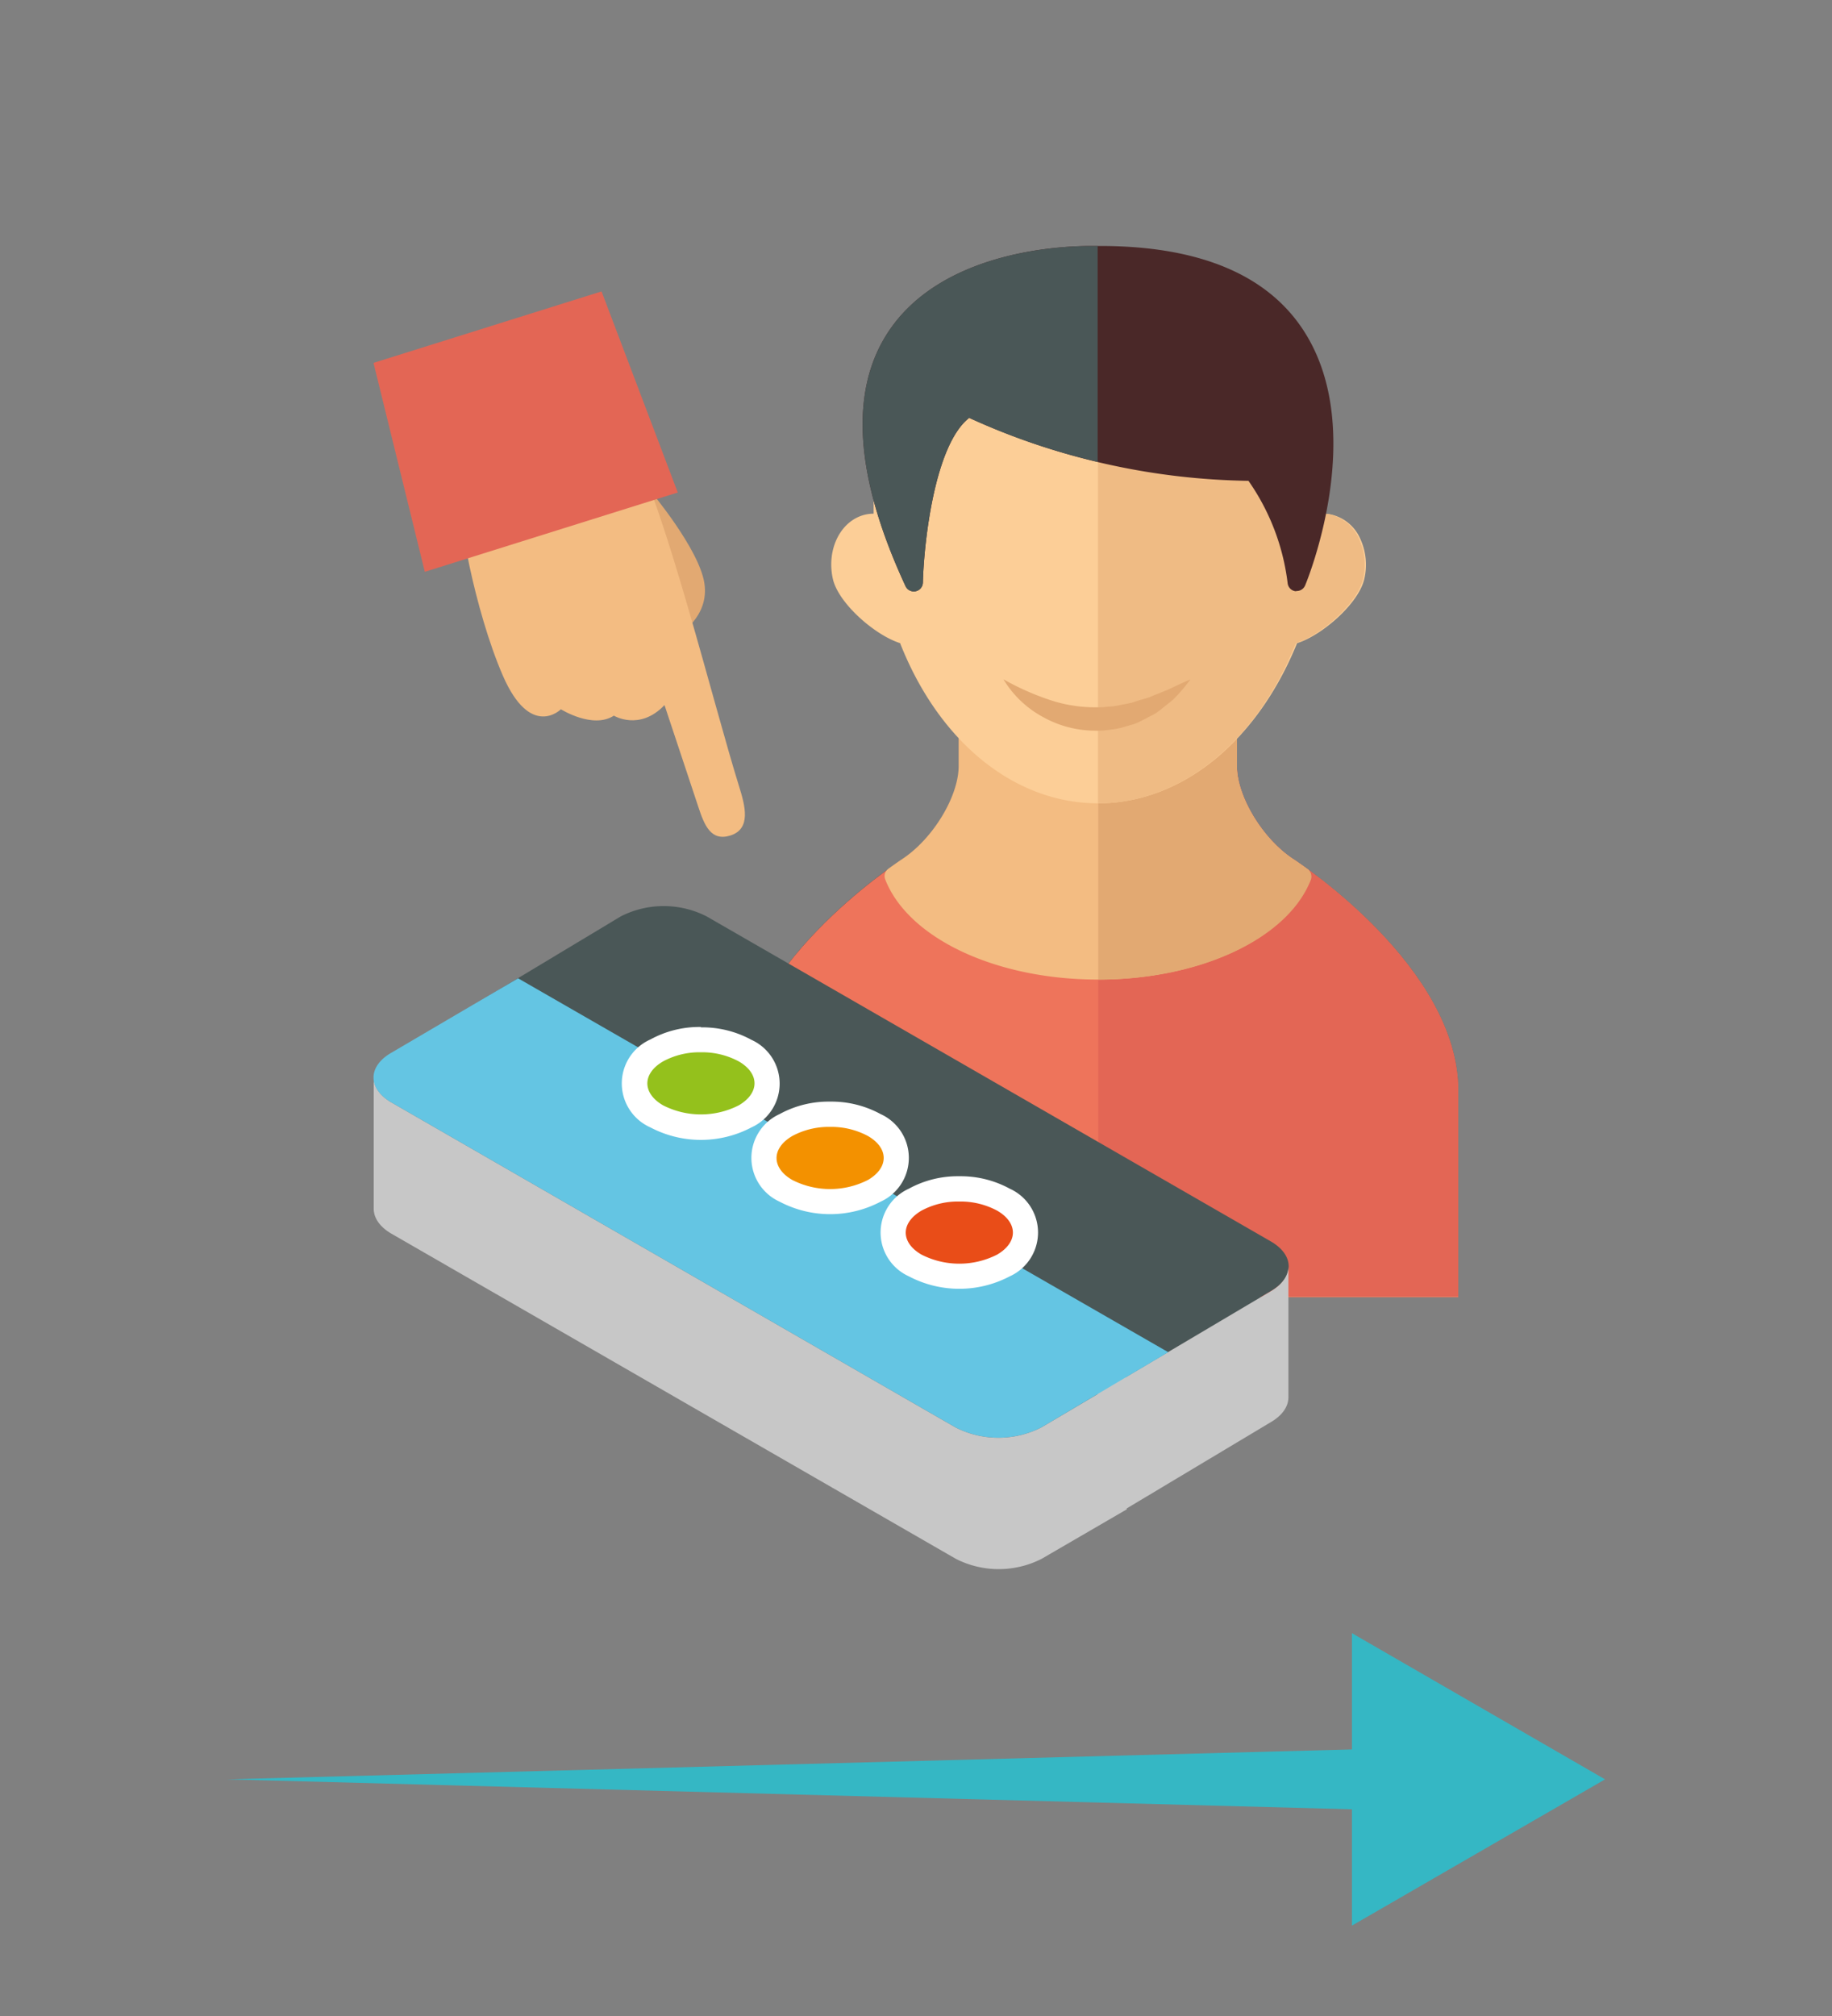
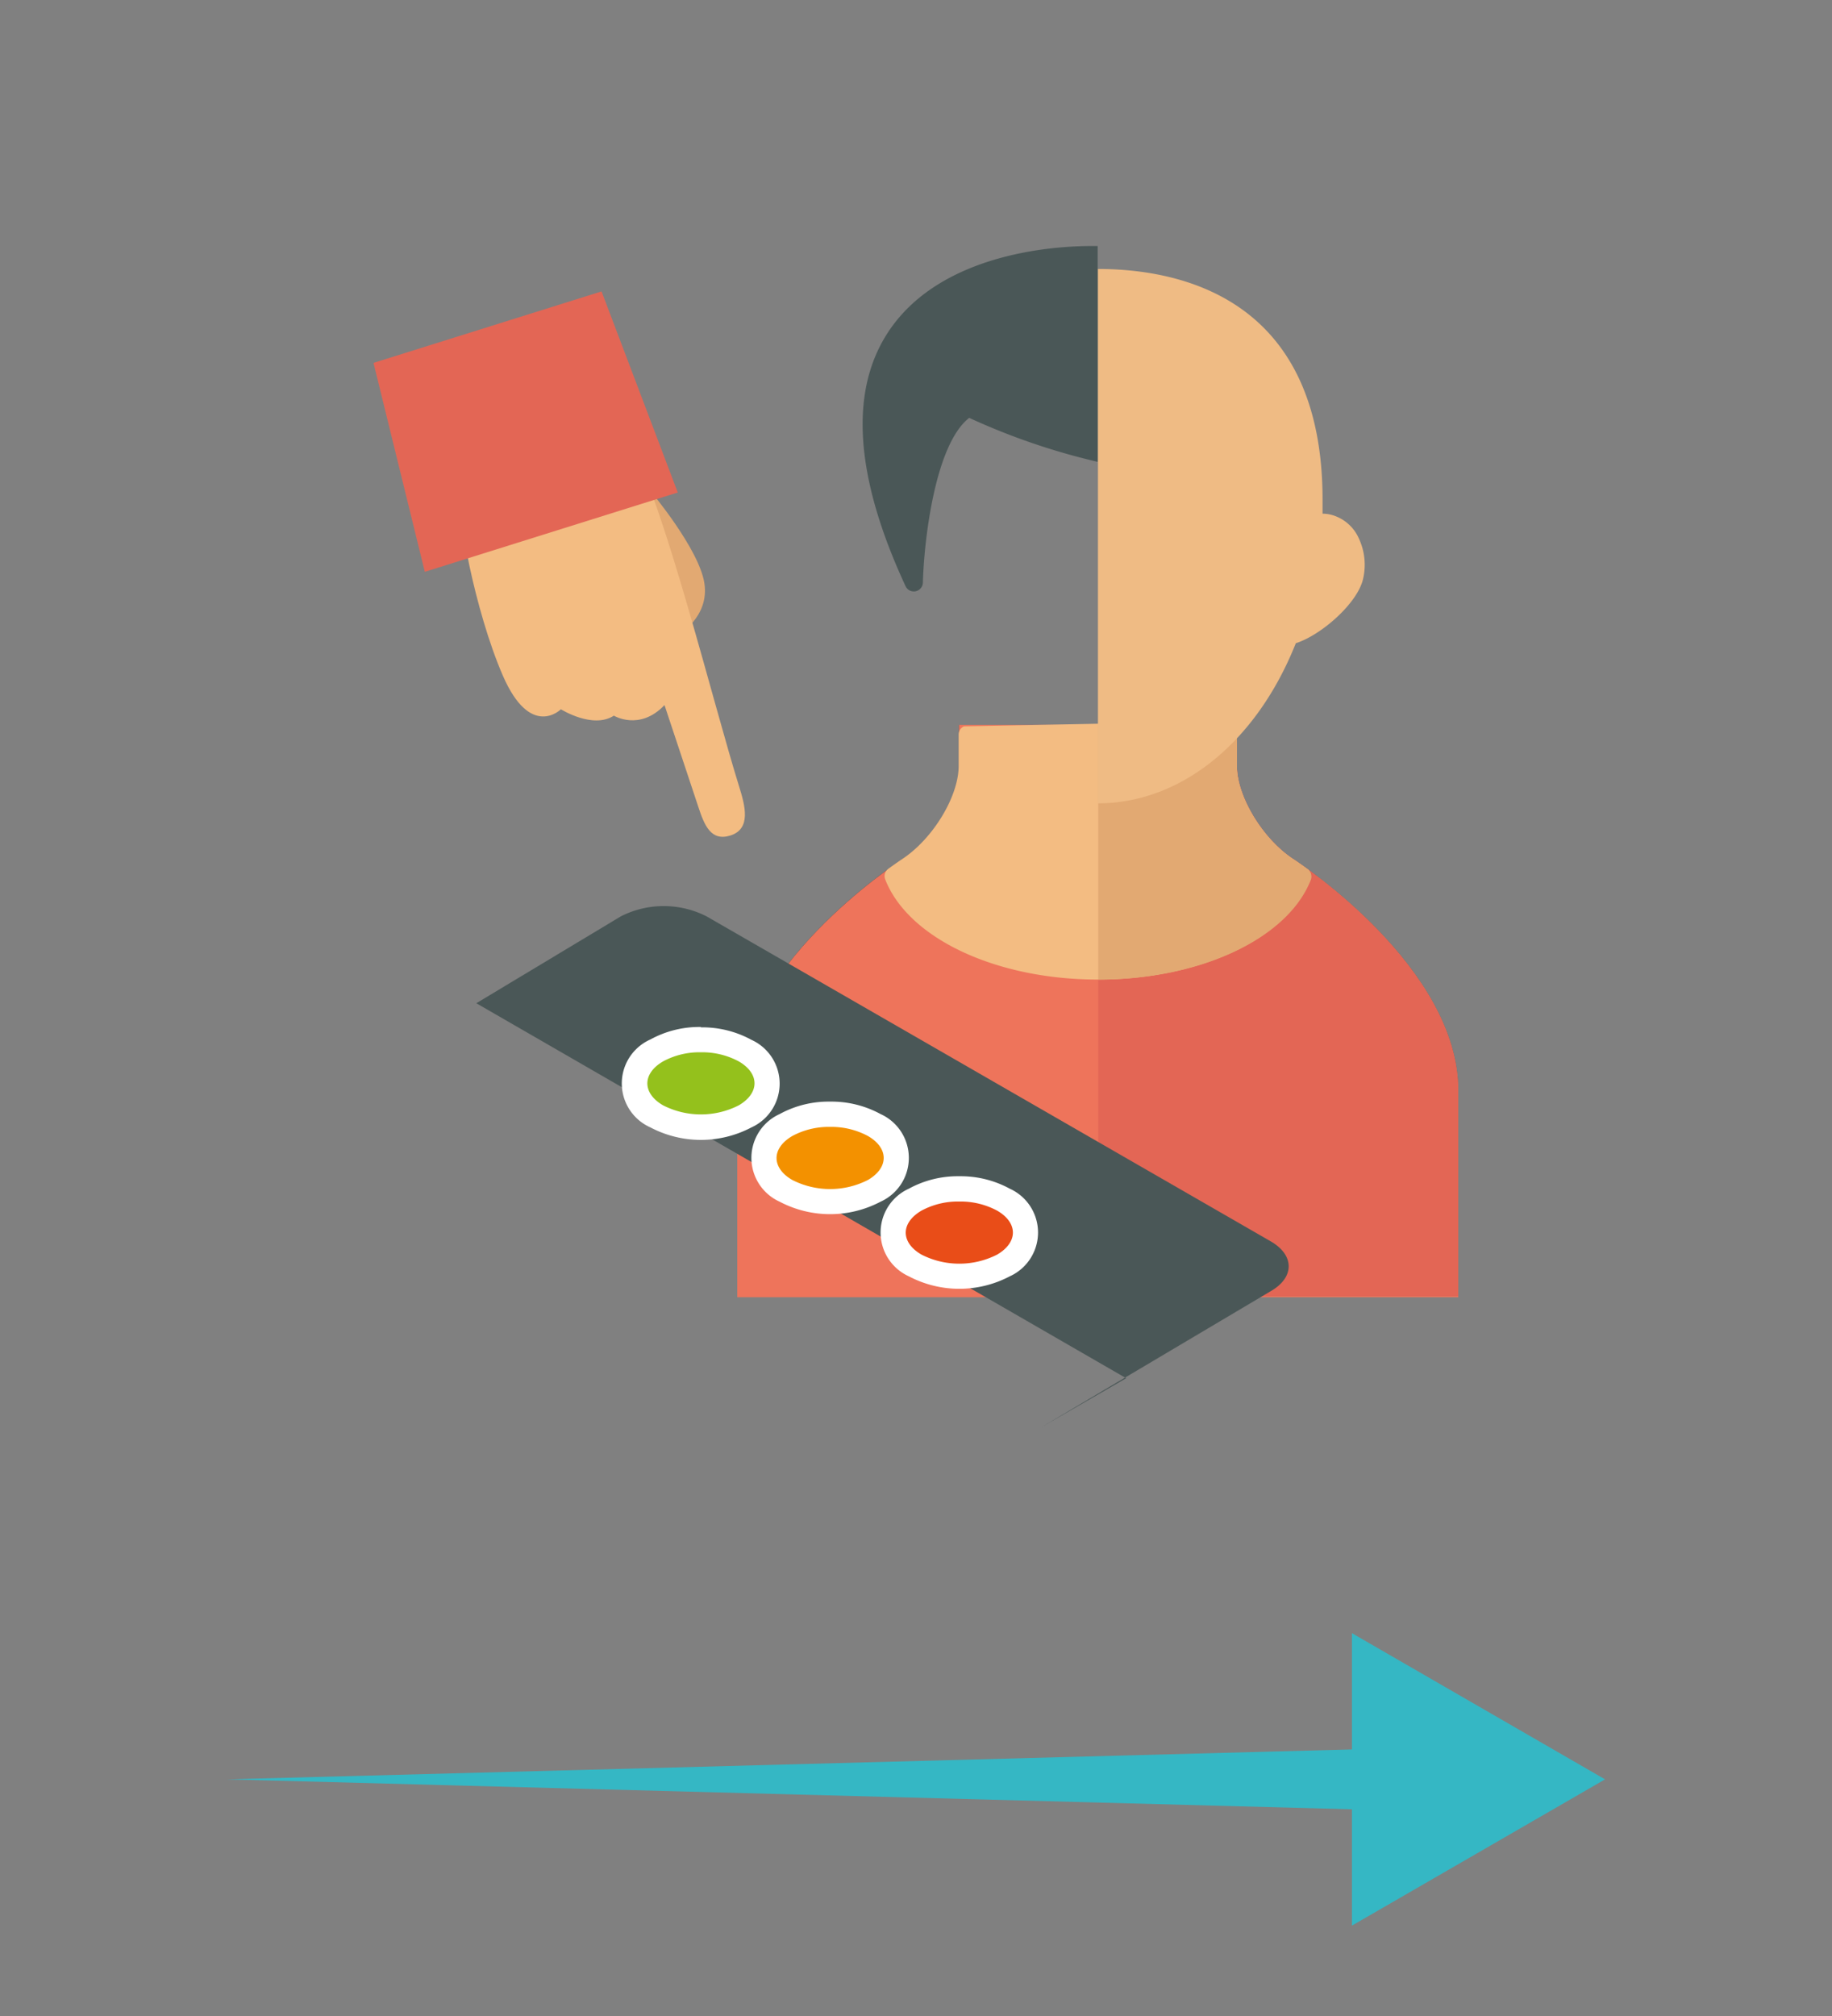
<svg xmlns="http://www.w3.org/2000/svg" id="Calque_1" data-name="Calque 1" viewBox="0 0 250 275">
  <rect x="0" y="0" width="250" height="275" fill="#808080" stroke="none" />
  <defs>
    <style>.cls-1{fill:#494949;}.cls-2{fill:#ee745b;}.cls-3{fill:#e36655;}.cls-4{fill:#f3bc82;}.cls-5{fill:#e2a972;}.cls-6{fill:#fcce97;}.cls-7{fill:#efbb84;}.cls-8{fill:#4a2828;}.cls-9{fill:#4a5757;}.cls-10{fill:#c7c7c7;}.cls-11{fill:#64c5e3;}.cls-12{fill:#e94d18;}.cls-13{fill:#fff;}.cls-14{fill:#f39100;}.cls-15{fill:#94c11c;}.cls-16{fill:#35b7c4;}</style>
  </defs>
  <title>Skiply-img-scenario-1</title>
  <path class="cls-1" d="M176.54,117.23c-4.2-2.72-7.75-8.55-7.75-12.74V98.88a32.47,32.47,0,0,1-2.48,2.55v3.05c0,5,4,11.65,8.88,14.82.21.14,21.37,14,21.37,29.46v1.39H103.09v-1.39c0-15.43,21.16-29.32,21.38-29.46,4.9-3.17,8.88-9.82,8.88-14.82v-3.06a32.81,32.81,0,0,1-2.48-2.55v5.61c0,4.19-3.55,10-7.75,12.74-.92.6-22.51,14.76-22.51,31.54v3.87H199v-3.87C199,132,177.45,117.83,176.54,117.23Z" />
  <path class="cls-2" d="M176.54,117.23c-4.2-2.72-7.75-8.55-7.75-12.74V98.88H130.87v5.61c0,4.19-3.55,10-7.75,12.74-.92.6-22.51,14.76-22.51,31.54v28.18H199V148.77C199,132,177.45,117.83,176.54,117.23Z" />
  <path class="cls-3" d="M176.54,117.23c-4.2-2.72-7.75-8.55-7.75-12.74V98.88H149.87v77.93H199v-28C199,132,177.45,117.83,176.54,117.23Z" />
  <path class="cls-4" d="M178.47,118.58c-1.19-.86-1.93-1.35-1.94-1.35-4.2-2.72-7.75-8.55-7.75-12.74v-4.33a1.24,1.24,0,0,0-.73-1.13c-.49-.22-1-.43-1.51-.63l-35,.68a1.23,1.23,0,0,0-.72,1.12v4.28c0,4.19-3.55,10-7.76,12.74,0,0-.71.47-1.84,1.29a1.23,1.23,0,0,0-.42,1.45c3.12,8,15.06,13.66,29,13.66s25.85-5.59,29-13.59A1.24,1.24,0,0,0,178.47,118.58Z" />
  <path class="cls-5" d="M176.54,117.23c-4.2-2.72-7.75-8.55-7.75-12.74v-4.33a1.24,1.24,0,0,0-.73-1.13c-.49-.22-1-.43-1.51-.63l-16.68.33v34.9h0c13.92,0,25.85-5.59,29-13.59a1.24,1.24,0,0,0-.42-1.46C177.28,117.72,176.54,117.23,176.54,117.23Z" />
-   <path class="cls-6" d="M149.83,109.58c-11.37,0-21.69-8.35-27-21.85-3.45-1.09-8.47-5.47-9.19-8.82-.88-4.09,1.15-8,4.52-8.73a5.3,5.3,0,0,1,1.06-.11c0-.62,0-1.25,0-1.89,0-27.4,19.23-31.49,30.69-31.49s30.69,4.09,30.69,31.49c0,.63,0,1.26,0,1.89a5.21,5.21,0,0,1,1.06.12,5.72,5.72,0,0,1,3.93,3.23,8.47,8.47,0,0,1,.6,5.5c-.72,3.35-5.74,7.73-9.19,8.82C171.51,101.23,161.2,109.58,149.83,109.58Z" />
  <path class="cls-7" d="M181.54,70.19a5.21,5.21,0,0,0-1.06-.12c0-.62,0-1.25,0-1.89,0-27.37-19.18-31.48-30.65-31.49v72.89c11.35,0,21.65-8.37,27-21.84,3.45-1.09,8.47-5.47,9.19-8.82a8.47,8.47,0,0,0-.6-5.5A5.72,5.72,0,0,0,181.54,70.19Z" />
-   <path class="cls-8" d="M176.79,80.65a1.24,1.24,0,0,1-1.07-1.06,30.81,30.81,0,0,0-5.35-14A95,95,0,0,1,132.26,57c-4.8,3.74-6.2,17.37-6.32,22.48a1.24,1.24,0,0,1-2.36.49c-6.85-14.75-7.7-26.32-2.54-34.42,7.09-11.11,23.12-12,27.86-12h1.19c13.33,0,22.64,3.8,27.65,11.31,9.08,13.59.72,34.15.36,35a1.24,1.24,0,0,1-1.14.76Z" />
  <path class="cls-9" d="M148.9,33.56h.89V63a91.37,91.37,0,0,1-17.53-6c-4.8,3.74-6.2,17.37-6.32,22.48a1.24,1.24,0,0,1-2.36.49c-6.85-14.75-7.7-26.32-2.54-34.42C128.12,34.42,144.16,33.56,148.9,33.56Z" />
-   <path class="cls-5" d="M136.93,92.66a35.58,35.58,0,0,0,6.34,2.82,19.39,19.39,0,0,0,6.37,1,8.63,8.63,0,0,0,1.59-.09,7.93,7.93,0,0,0,1.59-.21l1.6-.31c.52-.18,1-.34,1.58-.5l.81-.24c.26-.11.51-.23.78-.33l1.6-.64c1.06-.47,2.08-1,3.26-1.48a23.4,23.4,0,0,1-2.4,2.79l-1.45,1.16c-.24.2-.5.38-.75.57s-.54.31-.82.46c-.56.3-1.12.59-1.69.87s-1.21.4-1.83.6a9.12,9.12,0,0,1-1.89.39,10.7,10.7,0,0,1-1.94.15,14.67,14.67,0,0,1-7.4-1.89A14.09,14.09,0,0,1,136.93,92.66Z" />
  <path class="cls-9" d="M142.07,194.71,153.68,188,65,136.85,84.72,125a12.9,12.9,0,0,1,11.7,0l77,44.34c3.24,1.87,3.26,4.91,0,6.78Z" />
-   <path class="cls-10" d="M173.41,176.15,153.57,187.9,65,136.85v4.43l84.81,48.87-7.71,4.57a12.9,12.9,0,0,1-11.7,0l-77-44.34C51.78,149.43,51,148.2,51,147v17.89c0,1.23.81,2.47,2.44,3.41l77,44.34a12.9,12.9,0,0,0,11.7,0l11.62-6.75v-.13L173.41,194c1.6-.93,2.4-2.15,2.41-3.37V172.78C175.81,174,175,175.22,173.41,176.15Z" />
-   <path class="cls-11" d="M53.41,150.38c-3.24-1.87-3.26-4.91,0-6.78l17.29-10.15,88.72,51-17.32,10.26a12.9,12.9,0,0,1-11.7,0Z" />
  <path class="cls-12" d="M131,174.08a12.24,12.24,0,0,1-6-1.47,4.85,4.85,0,0,1,0-9,13.06,13.06,0,0,1,12,0,4.85,4.85,0,0,1,0,9A12.15,12.15,0,0,1,131,174.08Z" />
  <path class="cls-13" d="M130.91,163.9a10.55,10.55,0,0,1,5.16,1.24c2.86,1.65,2.88,4.32,0,6a11.38,11.38,0,0,1-10.32,0c-2.86-1.65-2.87-4.32,0-6a10.47,10.47,0,0,1,5.15-1.24m0-3.45h0a13.89,13.89,0,0,0-6.88,1.7,6.56,6.56,0,0,0,0,11.95,14.79,14.79,0,0,0,13.78,0,6.56,6.56,0,0,0,0-11.95,14,14,0,0,0-6.89-1.7Z" />
  <path class="cls-14" d="M113.32,163.9a12.25,12.25,0,0,1-6-1.47,4.85,4.85,0,0,1,0-9,13.06,13.06,0,0,1,12,0,4.85,4.85,0,0,1,0,9A12.15,12.15,0,0,1,113.32,163.9Z" />
  <path class="cls-13" d="M113.28,153.72a10.55,10.55,0,0,1,5.16,1.24c2.86,1.65,2.88,4.32,0,6a11.38,11.38,0,0,1-10.32,0c-2.86-1.65-2.87-4.32,0-6a10.47,10.47,0,0,1,5.15-1.24m0-3.45h0a13.9,13.9,0,0,0-6.88,1.7,6.56,6.56,0,0,0,0,11.95,14.79,14.79,0,0,0,13.78,0,6.56,6.56,0,0,0,0-11.95,14,14,0,0,0-6.89-1.7Z" />
  <path class="cls-15" d="M95.69,153.71a12.24,12.24,0,0,1-6-1.47,4.85,4.85,0,0,1,0-9,13.07,13.07,0,0,1,12,0,4.85,4.85,0,0,1,0,9A12.16,12.16,0,0,1,95.69,153.71Z" />
  <path class="cls-13" d="M95.64,143.54a10.56,10.56,0,0,1,5.17,1.24c2.86,1.65,2.88,4.32,0,6a11.38,11.38,0,0,1-10.32,0c-2.86-1.65-2.87-4.33,0-6a10.46,10.46,0,0,1,5.15-1.24m0-3.45a13.89,13.89,0,0,0-6.88,1.7,6.56,6.56,0,0,0,0,12,14.79,14.79,0,0,0,13.78,0,6.56,6.56,0,0,0,0-11.95,14,14,0,0,0-6.9-1.7Z" />
  <path class="cls-5" d="M88.78,67s6.61,7.86,7.34,12.54-3.66,7.13-3.66,7.13L88.78,67" />
  <path class="cls-4" d="M63.05,67.71c-.91,1.5,1.76,15.67,5.56,24.43s7.93,4.61,7.93,4.61,4.36,2.74,7.23.87c0,0,3.5,2.14,6.91-1.44,0,0,3.81,11.44,4.62,13.9s1.7,4.73,4.37,3.89c2.88-.91,2-4.09,1.2-6.66C97.34,96,90.72,69.09,86.29,61.23,86.29,61.23,71.43,53.88,63.05,67.71Z" />
  <polygon class="cls-3" points="50.97 49.5 57.97 78 92.49 67.18 82.09 39.75 50.97 49.5" />
  <polygon class="cls-16" points="30.97 242.72 190.33 238.48 190.33 246.96 30.97 242.72" />
  <polygon class="cls-16" points="184.49 262.67 219.03 242.72 184.49 222.78 184.49 262.67" />
</svg>